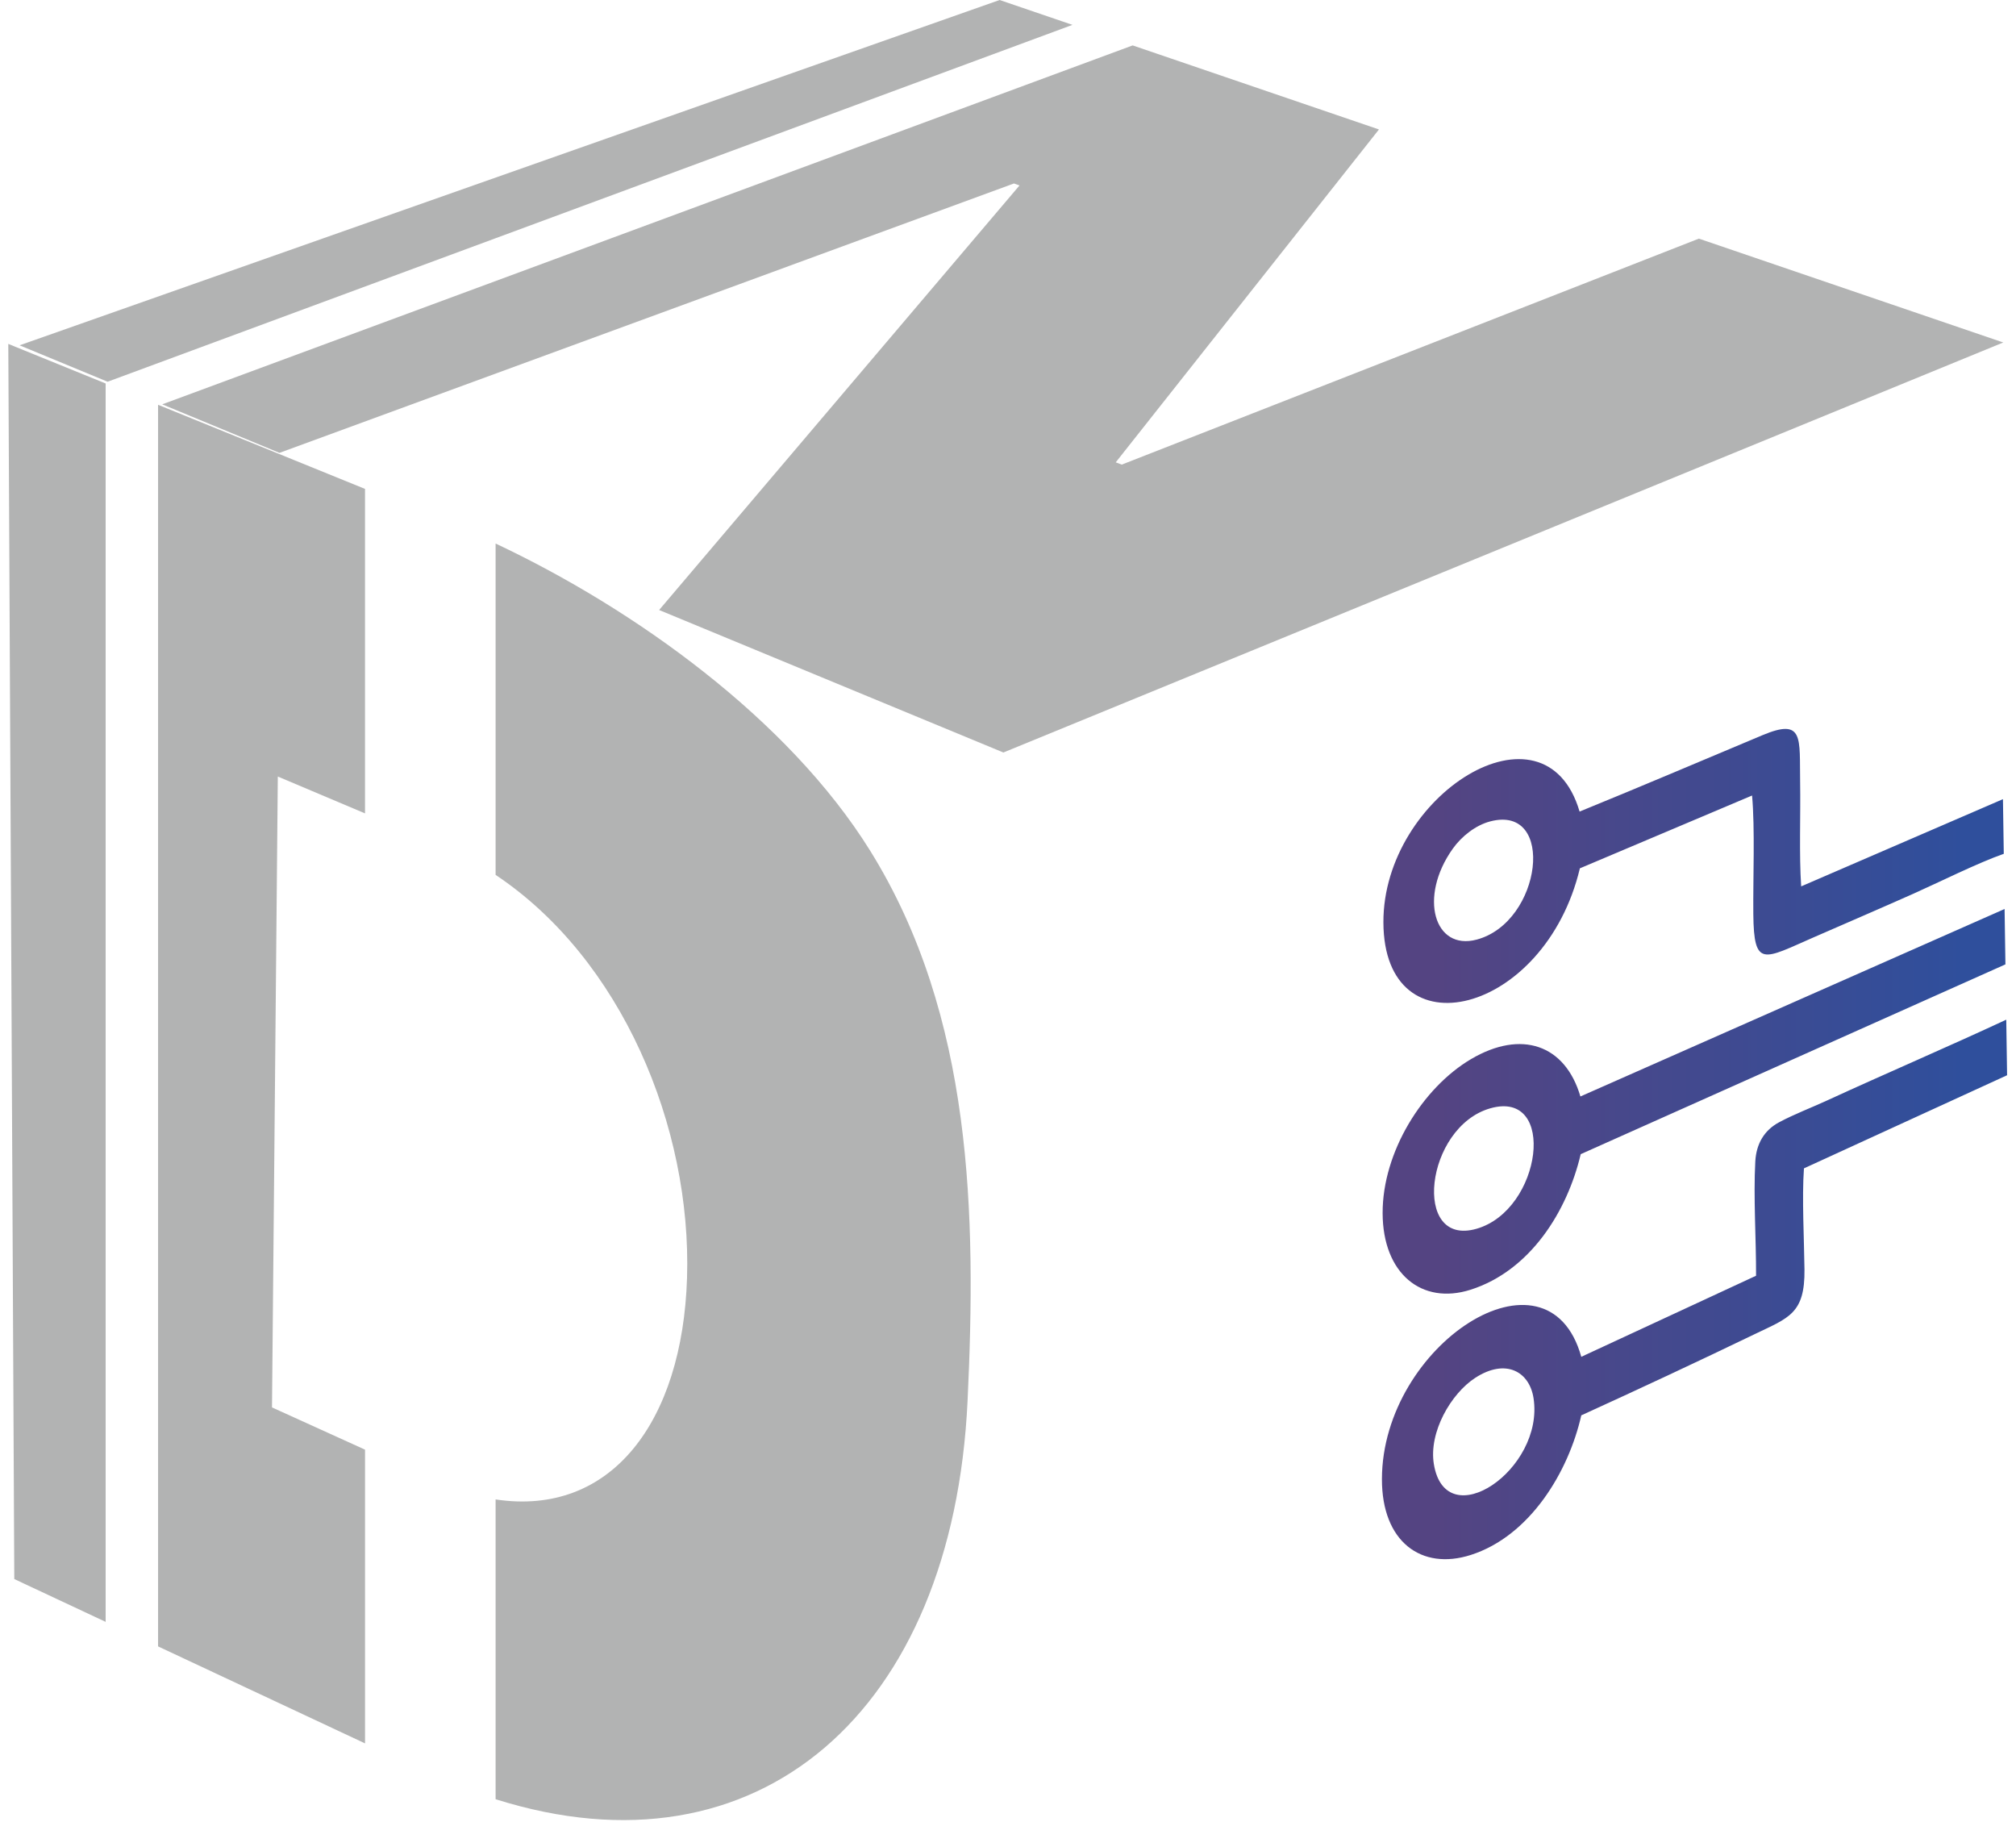
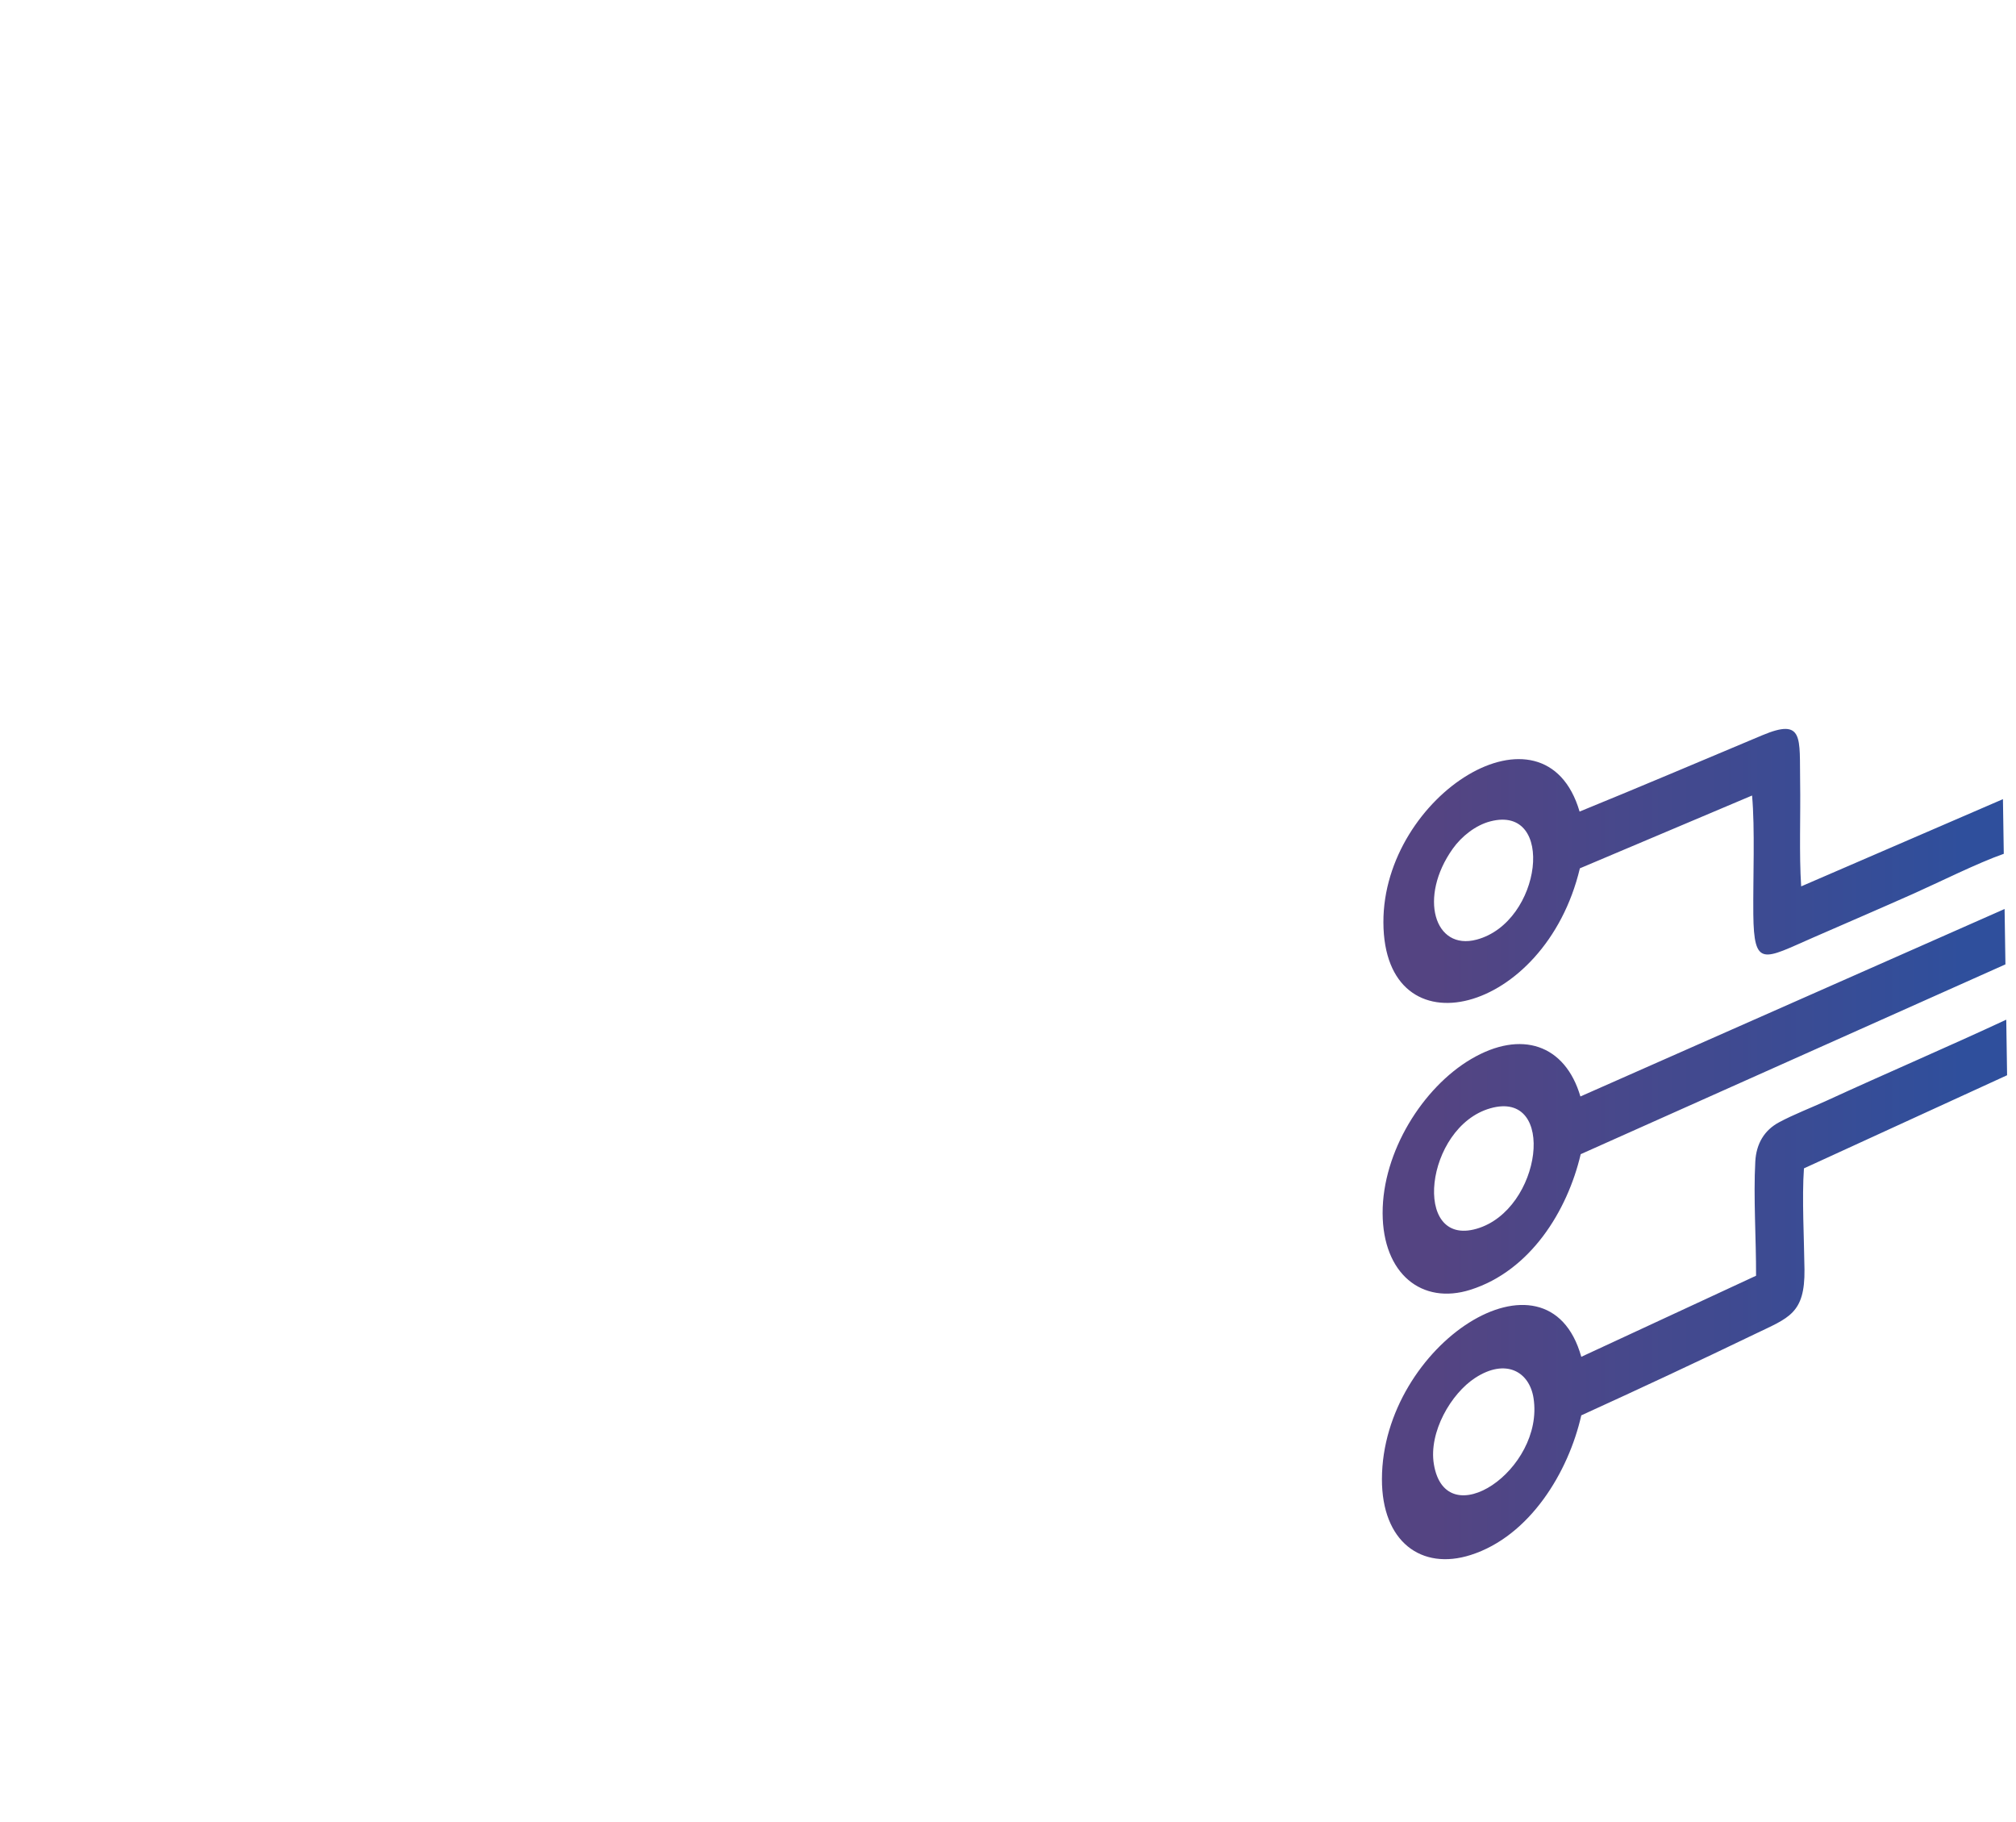
<svg xmlns="http://www.w3.org/2000/svg" width="114" height="103" viewBox="0 0 114 103" fill="none">
-   <path fill-rule="evenodd" clip-rule="evenodd" d="M56.526 0L60.646 1.406L6.085 21.582L1.107 19.523L56.526 0ZM64.051 2.568L77.977 7.319L63.093 26.139L63.432 26.268L96.067 13.491L113.279 19.363L56.74 42.544L37.272 34.488L57.651 10.485L57.337 10.373L15.803 25.604L9.173 22.86L64.05 2.567L64.051 2.568Z" fill="#B2B3B3" />
-   <path fill-rule="evenodd" clip-rule="evenodd" d="M5.974 91.695L0.808 89.275L0.469 19.444L5.974 21.681V91.695ZM28.025 30.73C35.883 34.428 44.58 40.661 49.206 48.097C55.022 57.449 55.209 68.704 54.713 79.211C53.885 96.781 42.872 106.409 28.025 101.722V84.773C34.569 85.763 38.593 80.368 38.85 72.257C39.121 63.694 35.137 54.203 28.025 49.464V30.73ZM20.641 98.565L8.939 93.083V22.886L20.641 27.641V45.986L15.71 43.903L15.381 79.571L20.642 81.959V98.565H20.641Z" fill="#B2B3B3" />
  <path fill-rule="evenodd" clip-rule="evenodd" d="M81.081 82.776C81.753 86.869 87.339 83.091 86.719 79.053C86.486 77.536 85.141 76.785 83.425 77.897C82.046 78.79 80.785 80.975 81.081 82.776ZM113.496 60.791L113.449 57.649C110.107 59.206 106.713 60.656 103.304 62.223C102.446 62.618 101.44 63.001 100.6 63.452C99.768 63.899 99.313 64.661 99.258 65.666C99.147 67.682 99.309 70.078 99.301 72.126L89.418 76.71C87.526 69.936 78.162 76.022 78.145 83.619C78.137 87.168 80.377 88.803 83.165 87.914C86.511 86.847 88.695 83.221 89.418 80.02C92.702 78.523 96.026 76.971 99.246 75.418C101.147 74.502 102.068 74.275 102.039 71.771C102.02 70.085 101.889 67.712 102.009 66.056L113.495 60.791L113.496 60.791ZM113.402 54.522L113.355 51.392L89.368 61.991C88.51 59.06 86.027 58.2 83.181 59.88C80.456 61.488 78.173 65.121 78.184 68.591C78.195 72.017 80.404 73.791 83.152 72.919C86.533 71.845 88.627 68.479 89.385 65.254L113.402 54.523L113.402 54.522ZM113.309 48.272L113.262 45.182L101.852 50.113C101.731 48.302 101.824 46.088 101.793 44.215C101.751 41.725 102.027 40.573 99.658 41.567C96.254 42.995 92.795 44.469 89.322 45.884C87.356 39.187 78.203 44.942 78.228 52.149C78.255 59.639 87.363 57.379 89.338 49.093L99.075 44.976C99.245 46.843 99.126 49.665 99.146 51.684C99.177 54.745 99.733 54.227 102.54 53.002C104.433 52.176 106.323 51.362 108.194 50.53C109.596 49.906 111.848 48.781 113.308 48.272L113.309 48.272ZM84.275 62.66C80.578 63.713 79.82 70.535 83.499 69.47C87.194 68.401 88.061 61.582 84.275 62.66ZM84.27 46.439C83.442 46.655 82.65 47.282 82.151 47.983C80.202 50.717 81.104 53.762 83.501 53.123C87.193 52.139 87.993 45.463 84.27 46.439H84.27Z" fill="url(#paint0_linear_152_17)" />
  <defs>
    <linearGradient id="paint0_linear_152_17" x1="111.024" y1="58.712" x2="81.265" y2="58.712" gradientUnits="userSpaceOnUse">
      <stop stop-color="#2F4F9C" />
      <stop offset="1" stop-color="#544482" />
    </linearGradient>
  </defs>
</svg>